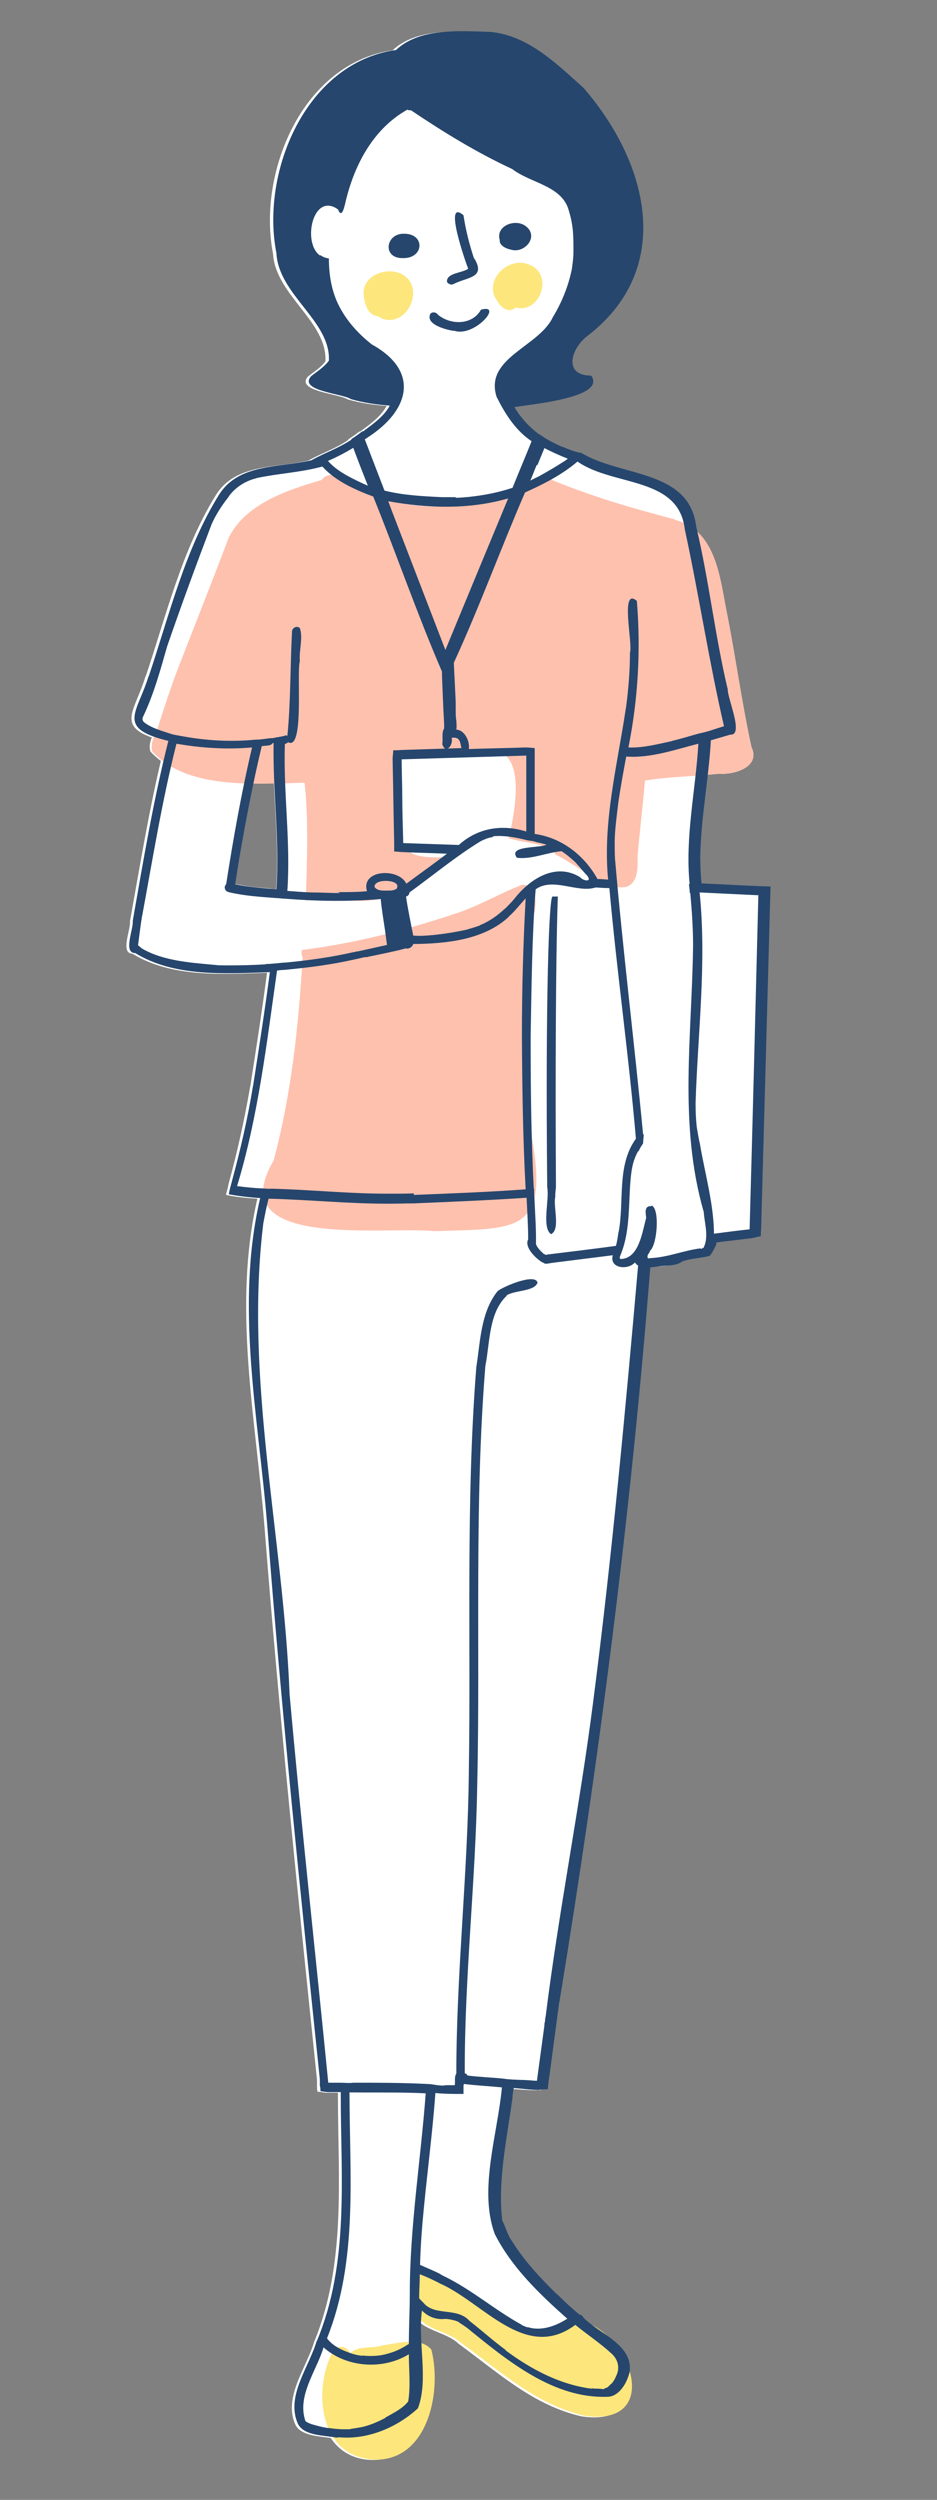
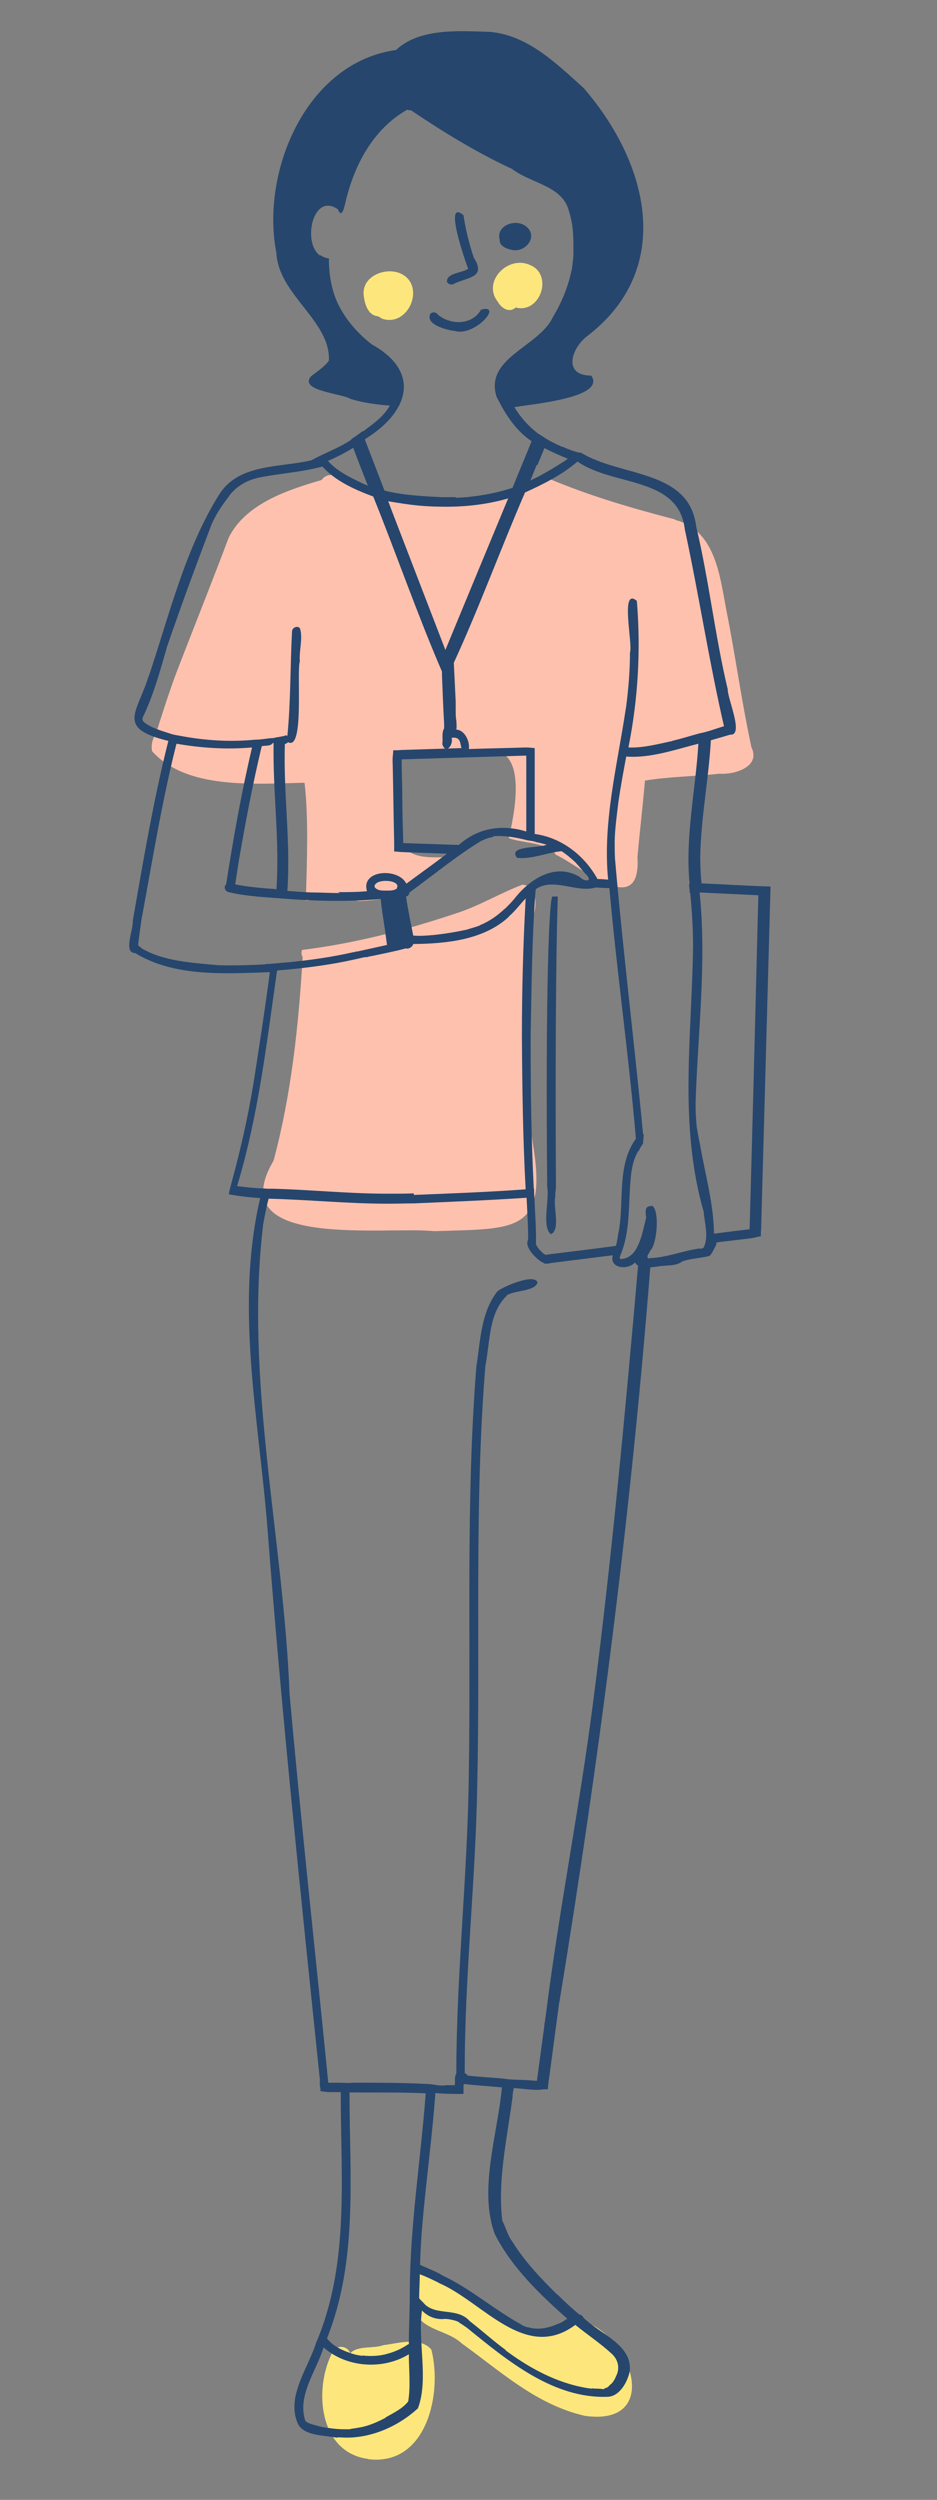
<svg xmlns="http://www.w3.org/2000/svg" version="1.1" viewBox="0 0 300 800">
  <rect x="0" y="0" width="300" height="800" fill="#808080" stroke="none" />
  <defs>
    <style>
      .cls-1 {
        fill: #26466d;
      }

      .cls-2 {
        fill: #fff;
      }

      .cls-3 {
        fill: #fec1ae;
      }

      .cls-4 {
        fill: #fde67c;
      }
    </style>
  </defs>
  <g>
    <g id="_レイヤー_1" data-name="レイヤー_1">
      <g id="_レイヤー_1-2" data-name="_レイヤー_1">
        <g>
-           <path class="cls-2" d="M245.8,283.8c-7.4-.2-14.7-.7-22.1-1-.3-2.9-.4-5.7-.4-8.6.1-8.8,1.4-17.5,2.4-26.2,1.5-.1,3.1-.3,4.6-.4,5,.4,13.3-2.3,10.3-8.5h0c-3.3-15.2-5.1-29.2-8.1-44.1-1.7-8.7-3-20.3-10.6-25.9,0-.2,0-.3-.1-.5-2.2-18.4-24.3-15.8-37-23.7,0,0-.2,0-.2.1-1.9-.4-3.7-1.2-5.5-1.9h-.2c-1.4-.6-2.7-1.3-4.1-2h0c-1.3-.7-2.5-1.6-3.7-2.4h0c-3-2.2-5.5-5.1-7.5-8.3,4.6-.9,29.6-2.9,24.6-10.1-8.9,0-6.4-8.4-1.6-12.4h0c28.4-21.5,20.1-55.2-.3-79.1h.1c-.3-.2-.5-.5-.8-.7h.1c-8.6-7.6-17.6-16.7-29.9-17.8-9.8-.3-22.6-1.3-30.1,5.8-28.9,4.1-43.3,39.2-38.3,65,.8,13.4,17.4,21.7,16.8,34.5-1.4,2-3.6,3.3-5.6,4.9-4.1,4.7,10,5.5,12.7,7.3h0q0,0,0,0c4.1,1.2,8.3,1.8,12.5,2.1-2,3.6-5.4,5.9-8.6,8.3v-.2c-1.2.9-2.4,1.8-3.7,2.6v.2c-3.9,2.7-8.7,4.3-12.8,6.6-10.2,2.4-23.2.9-29.5,10.9-11,17.7-16,38.8-22.6,58.3v-.2c-3.2,10.7-9.2,15.7,2,19.6-.5,1.3-.9,2.6-.5,4.4,1,1.2,2.2,2.2,3.4,3.1-4,17-6.8,34.2-9.9,51.4.3,2.6-3.2,10.2.8,10.3,12.5,7.7,28.8,6.6,43.1,6.1-1.6,12.2-3.5,24.4-5.4,36.6v-.2c-1.8,10.5-4.1,20.9-6.9,31.1h0c-.2,1.1-.5,2.2-.8,3.3h0v.3c3.3.7,6.6,1,10,1.2-8,34.7-.5,70.3,2.3,105.2h0c4.6,59,10.7,117.9,16.8,176.8h0v.9h0c0,.3,0,.6,0,.9h0v.3h0c0,.6,0,1.1.2,1.7.8,0,1.6.2,2.5.3h4v.9c0,26.3,2.7,53.8-7.6,78.8-2.5,8.4-10,17.8-6,26.6,1.8,3.5,7.4,3.6,11.3,4.2,2.4,3.6,6,6.2,11.2,6.9,18.7,2.1,23.7-21.2,20-35.1-1.1-1.3-2.6-2-4.3-2.3,0-2.8-.2-5.6,0-8.3,3.1,4.7,10,4.8,14.1,8.7,12.4,9,23.8,19.7,39.4,23.2,15.8,2.3,17.7-8.9,12.6-18.5-.4-.9-.9-1.7-1.5-2.5-2.6-3.8-6.2-7.1-10.4-8.8-.7-.6-1.4-1-2-1.3-.1,0-.2-.2-.3-.3-.1-.6-.7-1-1.3-1-2.4-2-4.7-4.1-7-6.3h-.1c-5.3-5.3-10.5-10.8-14.4-17.1h0c-1.5-2-2-4.6-3.2-6.7-1.5-12.9,1.5-26,3.2-38.8v.2c0-.3.1-.6.1-.9h0v-.4h0c.1-.8.3-1.6.4-2.5,2.7.2,5.3.4,8,.5h0c1,0,2,0,2.9-.1.2-1.5.4-2.9.5-4.4v.2c.9-6.8,1.8-13.6,2.7-20.3q.6-4.5,0,0c-.9,6.7,0,0,0,0h0c.2-1.2.3-2.4.5-3.6v.2c12.8-78,22.9-156.3,29.1-235.1.8,0,1.6-.2,2.4-.3h0c2.6-.5,5.5,0,7.7-1.5h-.2c2.9-1.1,6.1-1.1,9.1-1.9.2-.2.3-.4.5-.6h0c.2-.3.4-.6.6-1h0c.5-.9,1.1-1.7,1.1-2.7,3.8-.5,7.7-1,11.5-1.4h0c.9-.2,1.8-.4,2.7-.6v-.8h0c0-.6,0-1.2.1-1.8h0c1-36.4,1.9-72.9,3-109.3h1ZM88.5,284.5c-.7,0-1.3-.1-2-.2-2.8-.2-5.6-.4-8.4-.9-1-.2-1.9-.3-2.9-.5.4-2.6.8-5.1,1.2-7.7,1.4-8.2,2.9-16.4,4.6-24.6h6.7c.5,11.3,1.5,22.5.7,33.8h.1Z" />
          <g>
            <path class="cls-3" d="M139.1,394c-15.7-1.7-68.5,6.1-51.5-22.6,5.7-21.3,8-43.2,9.3-65.1-.4-.7-.5-1.5-.2-2.3,16.9-2.1,33.1-6.3,49.3-11.7,7.5-2.4,14.1-6.5,21.3-9.2,5.8.5,4.6,9.9,1.9,12.9,0,23.3-2.1,46,1.3,69.3,5.1,29.6-5.5,27.8-31.5,28.7h0Z" />
            <path class="cls-3" d="M114.4,288.1c-1.2-.8-2.7-.4-4-.6-2.2-.5-4.9-.9-6.8-1.1v1.4c-1.9.1-3.8.2-5.7.4.4-11.9.9-27.2-.4-37.7-15.8.3-37.7,2.3-48.8-10.1-.7-3.4,1.3-5.2,2.2-8.7,1.8-5.6,3.5-10.9,5.6-16.5,5.5-14.3,11.3-28.7,16.7-43.1,5.4-10.9,18.8-15.3,29.8-18.5,1.3-2,4.1-2.1,5.7-.3,19.7,12.8,46.6,10.7,66.8-.2,13.6,5.7,26.4,9.4,40.5,13.1l.2.2c12.8,3.2,14.3,18,16.3,28.6,3,14.9,4.8,28.9,8.1,44.2h0c3,6.1-5.3,8.8-10.3,8.4-7.9.9-16,.9-23.8,2.2-.7,8.1-1.7,16.5-2.4,24.5,1.2,20.2-17.8,3.1-26.2-.8-1.9-3.8-10.7-3.7-14.8-5.2,0,0-.1,0-.2-.1,1.6-6.8,5.5-25.3-3.5-27.7-5-.5-10.2-.3-15.2-.3-5.4.2-11.1-.2-16.5.9-3,.9-2.5,5.6.7,5.8-2.8,5.8-.2,13.2,0,19.3-.4,9.1,8.9,8.2,15.4,8.1-4.9,3.8-10.6,7.7-14.7,11.9-4.7,1.2-9.9,2.2-14.8,2.1v-.2Z" />
            <path class="cls-4" d="M117.9,786.9c-16.5-2.1-17.6-24.1-10.8-35.3h0s.2,0,.3,0h0c1.6-1.2,4.2-.4,4.7,1.5,2.5-2.6,7.3-1.4,10.6-2.6,4.8-.6,11.8-2.8,15.4,1.4,3.6,13.9-1.4,37.2-20,35.1h-.2Z" />
            <path class="cls-4" d="M187.2,773.1c-15.6-3.6-27-14.3-39.4-23.2-4.8-4.5-13.2-4-15.3-11.2-.5-2.4-2.2-6.2.8-7.6-1-14.9,31.9,17.7,40,14.9,5.2-.7,9.3-7.4,14.7-2.7,15.2,6.2,23,33.2-.8,29.8h0Z" />
            <path class="cls-4" d="M159.4,96.6c-5.2-6.5,3.4-15.2,10.5-11.7,7.3,3.2,3,15.6-4.8,13.5-2,1.9-4.6.2-5.7-1.8Z" />
            <path class="cls-4" d="M122.1,101.8c-.4-.2-.8-.4-1.1-.6-3.5-.3-4.4-4.6-4.6-7.2-.2-6,7.6-8.7,12.2-6.3,7.8,4,2,17.4-6.5,14.2h0Z" />
          </g>
          <g>
-             <path class="cls-1" d="M128.8,82.6c-6.3,0-5.4-7.6.2-7.8,7.3-.3,6.9,8.1-.2,7.8Z" />
            <path class="cls-1" d="M163.6,79.9c-1.5-.3-3.8-1.3-3.6-3.1-1.4-4.7,5.4-7.1,8.6-4.2,3.9,3.3-.7,8.6-5,7.3Z" />
            <path class="cls-1" d="M143.1,90.2c-.2-2.9,4.9-2.8,6.8-4.2-.8-2-8.1-22.8-1.5-17.1.7,4.7,1.9,9.4,3.4,13.9v-.2c3.9,6.4-2.1,6-6.6,8.3-.7.4-1.7,0-2.1-.7h0Z" />
            <path class="cls-1" d="M145.3,105.9c-2.6-.4-9.2-2.1-7.5-5.5.7-.7,1.9-.5,2.4.3,4.1,3.4,11,3.4,13.8-1.6,7.4-2-2.3,9.1-8.7,6.7h0Z" />
            <path class="cls-1" d="M176.5,395c-3.2-2-.5-11.2-1.3-15.1h0c-.6-61.8.6-93,1.7-93h1.7c-.7,19.8-.8,59.9-.6,92.6h0c0,1.1-.3,2.3-.2,3.4-.8,3.2,1.8,10.8-1.5,12.1h.2Z" />
            <path class="cls-1" d="M117.8,155.5c-1.6-4.1-3.2-8.1-4.7-12.2-2.6,1.6-5.3,3-8.1,4.2,2.9,3.3,7.1,5.3,11.1,7.2h0c.5.2,1.1.5,1.6.7h0ZM171.8,148.9c-.7,1.6-1.3,3.3-2,4.9.9-.5,1.8-.9,2.8-1.4h0c2.7-1.5,5.3-3,7.9-4.7h0s.1,0,.2-.1h0c.4-.3.7-.5,1.1-.8-2.5-1-5-2.1-7.5-3.4-.7,1.8-1.5,3.6-2.2,5.4h-.3ZM145.8,159.3c1.6,0,3.1-.2,4.7-.3h-.2c4.7-.5,9.3-1.4,13.8-2.9,2-5,4.1-9.9,6.1-14.9-5.2-3.5-8.5-8.8-11.2-14.2-4-12.5,13.6-16,18-25.5h0c2.8-4.6,4.9-9.7,6-15v.2c.3-2.1.6-4.1.6-6.2h0c0-2.2,0-4.6-.2-6.9v.2c-.2-2.5-.8-5-1.6-7.4h0c-2.7-7.1-12.1-7.9-17.8-12.3-11.4-5.3-22-11.8-32.4-18.8-.4,0-.8,0-1.2-.2-11.4,6.4-17.3,18.6-19.9,30.1-.6,2.5-1.3,4.3-2.3,1.8h0c-8.1-5.7-11.5,10.9-5.7,14.8v-.2c.8.6,1.8,1,2.8,1.1,0,5.7,1,11.4,3.9,16.4h0c2.5,4.4,5.9,8,9.8,11.1h0c15.6,8.6,12.1,21.2-1.3,29.8q-8.9,5.7,0,0c-.3.2-.6.4-.9.6,2.1,5.5,4.2,10.9,6.3,16.4,6,1.5,12.2,1.8,18.4,2.1h-.2,4.6v.2ZM125.5,163.6c5.7,14.8,11.4,29.6,17.1,44.4,6.7-16.2,13.4-32.4,20.1-48.5-12.4,3.6-25.8,3.2-38.4.9.4,1.1.8,2.1,1.2,3.2h0ZM128.8,255.1c0,4.9.2,9.8.3,14.7,5.9.2,11.8.4,17.8.6,6.1-5.5,13.9-6.7,21.6-4.3v-20.4.2-.8.2-.3.2-.2.2-.3.2-1.5.2-2c-13.3.4-26.6.8-39.9,1.2,0,4,.2,8.1.2,12.1h0ZM86.5,284.4c.7,0,1.3.1,2,.2,1.1-15.6-1.2-31.2-.9-46.8,0,0-.2,0-.2-.1-.7,1.2-2.5.8-3.6,1.1-2.9,12.1-5.2,24.3-7.3,36.5h0c-.4,2.6-.8,5.1-1.2,7.7,1,.2,2,.4,2.9.5h-.2c2.8.4,5.7.7,8.5.9ZM171.4,266.9c8.7,1.3,15.8,7,19.9,14.4,1.1,0,2.2.1,3.4.2-1.8-18.6,3-36.7,5.7-55v.2c.8-6,1.3-12,1.3-18.1v.2c1-2.5-3.3-21.2,2.2-16.5,1.3,15.6.4,31.5-2.7,46.9,4.7.2,9.5-1.1,14.2-2.1h-.2c2.9-.7,5.8-1.6,8.7-2.4h0c2.7-.5,5.2-1.5,7.9-2.3-4.8-20.8-8-41.9-12.5-62.8v.2c-1.7-17.5-22.9-14-34.4-22.1-4.9,4.2-10.8,7.2-16.8,9.9-7.8,18-14.6,36.7-22.8,54.5.2,4.1.4,8.3.6,12.4h0c0,.9,0,1.8,0,2.6h0c0-.1,0,0,0,.2h0c0,1.1,0,2.2.2,3.3v-.3c0,1.1.2,2.1,0,3.2,2.7.1,4.4,3.8,4,6.2,6-.2,12.1-.3,18.1-.5h0c1,0,2,.1,3,.2v2.7h0v13.1-.2.9-.2,3h0v1.9-.2,5.3-.2,1.8-.4ZM124.2,285c.9,0,1.8,0,2.6-.5h.2v-.2c1.8-2.8-7.2-3.4-7.1-.5.9,1.4,2.8,1.2,4.3,1.2ZM108.1,285.5c3.1,0,6.3,0,9.4-.3-2.1-6.9,10.1-7.6,12.6-2.4,4.3-3.2,8.7-6.3,13-9.6-4.6-.2-9.3-.3-13.9-.5h0c-1,0-2-.2-3-.2,0-.9,0-1.9,0-2.8h0c-.2-8.9-.3-17.8-.5-26.7h0c0-1,.2-1.9.2-2.9.9,0,1.8,0,2.7-.1h0c6.4-.2,12.8-.4,19.2-.6-.3-.5-.2-1-.4-1.5h0c-.3-1.6-1.3-2-2.8-1.8.6,2.5-2,5.4-3,2,.3-1.6-.3-3.6.6-5v-1.7.3c-.3-5.3-.5-10.5-.7-15.8h0v-1c-7.9-18.3-14.5-37.4-22-56-5.9-2.2-12-4.9-16.3-9.6-6.9,1.9-14.1,2.2-21.1,3.7h.2c-3.5.8-6.6,2.7-8.8,5.5h0c-.2.4-.5.7-.7,1h0c-2,2.6-3.8,5.4-5.1,8.4h0c-4.9,12.9-9.7,25.9-14.2,39h0c-2.2,7.7-4.3,15.4-7.8,22.7-.2.6,0,1.2.5,1.6h0c2.5,1.9,5.7,2.7,8.7,3.7h0c.9.3,1.9.4,2.9.6h0c7.9,1.5,16,2,24,1.2h.3c1.8,0,3.7-.5,5.4-.5h0c1.4-.4,2.8-.4,4.1-.9.2,0,.3.2.4.3,1.1-11.1.9-22.4,1.5-33.5,0-1.2,1.6-2,2.5-1.1,1.1,3.1-.3,7.1,0,10.6-1.1,3.6,1.5,28.9-3.8,25.9-.2.3-.6.5-1,.6-.5,15.7,1.9,31.3.8,47,2.6.2,5.1.4,7.7.5h-.2c3.1,0,6.2.2,9.4.2l-.7-.3ZM157.6,267.9c-1.3.2-2.5.7-3.7,1.3h0c-8,4.9-15.2,10.9-22.8,16.4,0,.6-.5,1.2-1.1,1.3.6,4.2,1.5,8.3,2.3,12.5,2.2.2,4.5,0,6.7-.2h0c3.7-.4,7.3-1,10.9-1.8h-.2c1.4-.4,2.8-.8,4.1-1.3h-.2c2.8-1.1,5.4-2.9,7.6-4.9h-.1c.2-.1.4-.3.7-.5h0c1-1,2-2,2.9-3.1h0c4.9-6.3,13.2-11.7,21-6.9,1.1,1.3,4.1,1.7,2.2-.6h0c-1.2-1.2-2.2-2.6-3.4-3.8h.1c-1.5-1.4-3.1-2.8-4.8-3.9-4.7.4-9.6,2.7-14.3,2.1-3-4,7.3-3,9.5-4.2-1.1-.3-2.2-.6-3.3-.8h0c-.9-.4-1.9-.4-2.9-.6h0c-3.5-.9-7.2-1.6-10.8-1.3l-.3.3ZM85,308.5c2.3,0,4.5-.4,6.8-.5h0c7.2-.7,14.4-1.7,21.4-3.3.3,0,.6-.1.8-.2h.4c3.2-.7,6.3-1.4,9.5-2.1-.2-1.5-.4-3-.6-4.5h0c-.5-3.4-1.1-6.8-1.4-10.2-10.2.9-20.5.7-30.7-.1h0c-.9,0-1.8-.2-2.8-.2h0c-5.1-.4-10.2-.7-15.2-1.9h.2c-1.2,0-2-1.6-1-2.5,2.3-14.7,4.9-29.4,8.3-43.8-8.1.7-16.2.2-24.2-1.2-4.6,18.2-7.6,36.8-11,55.2v-.2c-.5,3.2-.9,6.3-1.3,9.5.4.3.7.6,1.1.9h-.1c7.2,4.3,16.5,4.7,24.8,5.5h-.2c5.1.1,10.2,0,15.3-.3h0ZM132.5,382.4h0c11.9-.5,23.9-.9,35.8-1.8-.9-16.4-1.1-32.8-1.2-49.2h0c0-14.7.4-29.3,1.2-43.9-1.8,1.9-3.4,4.1-5.4,5.8h.1c-8,7.5-20.1,8.7-30.7,8.8h0c-.2.9-1.4,1.7-2.4,1.4-3.6,1-7.4,1.7-11.1,2.5h0c-.4,0-.9.2-1.3.3h-.7c-1,.2-2.1.5-3.1.7h0c-7.5,1.7-15.2,2.7-22.9,3.4-.7,0-1.4.1-2.1.2-3.3,23.1-6,46.6-12.8,69h.4-.2c2.5.3,5,.6,7.6.7h0c1,0,2.1.2,3.2.1h0c12.3.3,24.6,1.6,36.9,1.6h-.2,2.4-.2c2.2,0,4.4,0,6.7-.1v.5ZM224.1,366.1c1.6,9.5,4.4,19,4.5,28.7,3.8-.5,7.6-1,11.4-1.4,1-35.6,1.9-71.3,2.8-106.9-6.3-.3-12.5-.6-18.8-.9,2.3,22.5-.6,45-1.3,67.5v-.2c0,2.6.1,5.3.4,7.9h0c.3,1.8.6,3.6,1,5.3h0ZM175,401.5c7.4-.9,14.8-1.8,22.2-2.8.4-1.4.6-2.9.8-4.3v.2c2-10-.7-21.5,5.6-30.2-2.3-26.8-6.1-53.4-8.5-80.2-1.5,0-2.9-.1-4.4-.2-5.8,1.9-13.7-3.4-19.2.6-1.2,15.5-1.3,31.2-1.6,46.8h0v1.6-.2.6-.2.8-.2c0,15.5.2,31.1,1,46.6h.1c0,.9,0,1.8.1,2.8h0c.2,5,.6,10,.5,14.9.2.7.7,1.3,1.2,1.9h0c.4.4.7.8,1.2,1.1h-.2c.3.2.7.3,1,.5h.2ZM208.7,385.8c2.6,1.3,1.7,12.4-.5,14.4h-.1v.2c-.2.7-1.1,1.3-.7,2.1h0v.2c.3,0,.6,0,.9-.1h.2c5.5-.3,10.3-2.4,15.7-3.1.2.2.6.2.6-.1h.4c1.9-3.6.3-8,.1-11.8v.2c-8.1-28.2-3.7-56.7-3.4-85.5v.2c0-5.6-.4-11.2-.9-16.8h-.2c.1-.9-.2-1.9-.2-2.8h.2c-1.5-15,1.9-29.9,2.8-44.9-7.5,1.9-15.4,4.7-23.1,4.1-.9,4.8-1.8,9.7-2.5,14.5h0c-.5,4.2-1.1,8.4-1.2,12.6h0c0,1.8,0,3.7.1,5.5,2.5,29.2,6.2,58.9,9,88.3h.2c0,1-.2,2-.2,2.9-.5.8-1.1,1.6-1.4,2.5h-.2c-1,1.8-1.7,3.8-2,5.9v-.2c-1.4,9.1,0,19-3.7,27.7h0c-.1.3-.3.7,0,1.1h0c6,0,7-8.6,8.3-13.2-.2-1.4-.7-3.9,1.6-3.7l.2-.2ZM144.8,667.3h.8c.2-1.2-.2-2.7.5-3.7,0-32.2,3.7-64.2,4-96.4.7-43.2-1-86.6,2.4-129.7,1.3-8.2,1.4-17.5,6.8-24.3,1.8-1.5,12.2-5.9,12.8-2.7-1.1,2.9-7.3,2.3-10,4.1h.2c-5.9,5.5-5.4,15.1-6.9,22.5h0c-3.6,44.6-1.6,89.4-2.6,134.1-.5,30.8-4.1,61.5-4,92.3.4,0,.7.4.9.7,3.8.5,7.7.6,11.5,1h0c1.8.3,3.6.3,5.4.4h0c1.8,0,3.5.2,5.3.3.8-5.9,1.6-11.8,2.4-17.7h0c0-.4,0-.8.2-1.3v-.2h0c0-.5.1-.9.2-1.4h0c4.2-33.7,10.9-67,15.2-100.6h0c6-46.4,10.3-93,14.4-139.7-.4-.2-.8-.6-1-1-2.3,2.6-8.3,1.9-7.1-2.3-6.4.8-12.8,1.6-19.1,2.4-1.6.2-1.3.3-2.4.3h-.4c0-.1.2,0,.2,0-.6-.4-.8-.3-1.6-.9-1.9-1.4-5-4.5-3.8-6.9,0-4.4-.3-8.8-.5-13.3-12,.8-24.2,1.3-36.1,1.8-2.5,0-5.1.1-7.6.1h0-1,.2-.4.2c-12.7,0-25.3-1.3-37.9-1.6-.7,2.6-1.2,5.3-1.7,7.9h0c-6.1,50,6.4,100.2,8.4,150.3h0v.2q0,0,0,0c3.7,41.5,8.3,83,12.4,124.5h3.8c1.4,0,2.9.2,4.2,0,7.9,0,15.7,0,23.6.4h0c2,0,4.2.8,6,.4.7,0,1.5,0,2.2,0h-.2ZM168.9,744.7c4.3,1.4,9-.3,12.6-2.6h0s.1,0,.2,0c-8.9-7.9-17.9-16.5-23.3-27.2-5.2-14.2.9-31.8,2.3-46.9-4.1-.4-8.1-.6-12.2-1.1v.2s-.1.2-.1.3h0v2.7c-3,0-6,0-9-.3-1,13.8-2.9,27.5-4.1,41.2h0c-.4,4.6-.7,9.2-.8,13.8,2.2,1,4.5,1.9,6.6,3h-.2c.3,0,.5.3.8.4h0c9.1,4.3,16.6,11,25.4,15.8h-.2c.7.3,1.4.6,2.2.9h-.2ZM116.1,753.8c1.7.2,3.4.2,5.2,0h-.2c.8,0,1.7-.3,2.5-.4h-.2c2.6-.6,5.1-1.7,7.3-3.2h0s0,0,.2,0h0c0-5.3.3-10.7.3-16h0c0-21.6,3.5-42.9,5.1-64.3-8.1-.4-16.3-.2-24.4-.3,0,26.3,2.8,53.7-7.2,78.7,1.9,2.6,5.2,4,8.3,5h0c1,.3,2,.5,3.1.6ZM189.5,764.3c1.2.2,2.5,0,3.7.3.2-.2.6-.3.9-.5h.2c.5-.3.8-.7,1.2-1.1h.1c.8-.8,1.3-1.7,1.7-2.7h0c1.3-2.6.5-5.4-1.6-7.2h0s0,0,0,0h0c-3.6-3.3-7.7-6-11.5-9.1-16.1,12-29.7-7.5-43.7-13.4h.2c-.2,0-.4-.2-.7-.3h0c-1.8-.9-3.7-1.8-5.6-2.5,0,2.6-.2,5.1-.2,7.7.6.7,1.3,1.3,1.9,2h0c3.9,3.6,10.4.9,14.3,5.3h0c3.9,3,7.6,6.4,11.6,9.3,0,0-.1,0-.2,0,7,5.2,14.8,9.6,23.5,11.6h-.2.3-.2c.1,0,.3,0,.4,0h-.2c1.3.3,2.7.6,4.1.7h0ZM112.2,777.3c1.4-.2,2.7-.4,4.1-.7h0c2.5-.6,4.9-1.7,7.2-2.9h-.2c2.6-1.5,5.5-2.8,7.4-5.2.8-5,.2-10.1.2-15.1-8.3,5.1-20,4.3-27.3-2.2-2.3,7.6-8.6,15.5-5.8,23.6.9.7,2,1,3.1,1.3h0c1.4.4,2.7.7,4.1.9h.2c1.5.2,3.1.4,4.7.4h-.2c.9,0,1.7,0,2.5,0h0ZM107.8,780.1c-3.9-.8-10.4-.5-12.4-4.4-4-8.9,3.6-18.2,6-26.6v.2c10.5-25,7.7-52.6,7.7-79v.2-1h-4c-.8,0-1.7-.2-2.5-.3,0-.6,0-1.1-.2-1.7h0v-.3h0c0-.3,0-.6,0-.9h0v-.9h0c-6.1-58.9-12.3-117.7-16.8-176.8h0c-2.8-34.9-10.4-70.5-2.3-105.2-3.3-.2-6.7-.6-10-1.2v-.3h0c.2-1.1.5-2.2.8-3.3h0c2.8-10.3,5.2-20.6,6.9-31.1v.2c1.9-12.2,3.8-24.4,5.4-36.6-14.2.5-30.6,1.6-43.1-6.1-4,0-.5-7.7-.8-10.3,3.4-19.3,6.6-38.6,11.4-57.6-16.9-4.1-9.9-8.9-6.3-20.8v.2c6.6-19.6,11.6-40.7,22.6-58.3,6.3-9.9,19.3-8.5,29.5-10.9,4.1-2.3,8.8-3.9,12.8-6.6v-.2c1.3-.8,2.5-1.7,3.7-2.6v.2c3.2-2.4,6.7-4.8,8.6-8.3-4.2-.3-8.4-.9-12.5-2.1q-2.7-.8,0,0c4.1,1.2,0,0,0,0h0c-2.7-1.8-16.8-2.6-12.7-7.3,2-1.6,4.2-2.9,5.7-5h0c.6-12.7-16.1-21-16.8-34.4-5.1-25.9,9.4-61,38.3-65,7.5-7.1,20.3-6.1,30.1-5.8,12.2,1.1,21.3,10.2,29.9,17.9h-.1c.3.2.5.5.8.7h-.1c20.3,23.8,28.7,57.5.3,79h0c-4.9,4-7.4,12.4,1.6,12.4,5,7.2-20,9.2-24.6,10.1,1.9,3.2,4.5,6.1,7.5,8.4h0c1.2.7,2.4,1.6,3.7,2.3h0c1.3.7,2.7,1.4,4.1,2h.2c1.8.8,3.6,1.5,5.5,1.9,0,0,.1,0,.2-.1,12.7,7.9,34.8,5.3,37,23.7,4.1,17.2,6,34.9,10.1,52.1-.1,2.9,5.3,14.9.8,14.5-2,.6-4.1,1.2-6.2,1.8-.7,12.5-3.2,24.8-3.4,37.3v-.2c0,2.9.1,5.8.4,8.7,7.4.3,14.7.8,22.1,1-1,36.4-2,72.9-3,109.3h0c0,.6-.1,1.2-.1,1.8h0v.8c-.9.2-1.8.4-2.7.6h0c-3.8.5-7.7.9-11.5,1.4,0,1-.7,1.8-1.1,2.7h0c-.2.3-.4.7-.6,1h0c-.2.2-.3.4-.5.6-3,.8-6.3.8-9.1,1.9h.2c-2.2,1.5-5.1,1-7.7,1.5h0c-.8.1-1.6.2-2.4.3-6.2,78.8-16.3,157.1-29.1,235.1v-.2c-.2,1.2-.3,2.4-.5,3.6h0c-.9,6.8-1.8,13.5-2.7,20.3v-.2c-.2,1.4-.4,2.9-.5,4.4-1,0-2,0-2.9.2h0c-2.7,0-5.3-.4-8-.6-.2.8-.3,1.6-.4,2.5h0v.4h0c0,.3-.1.6-.1.9v-.2c-1.7,12.8-4.7,25.9-3.2,38.8,1.1,2.1,1.7,4.7,3.2,6.7h0c3.9,6.3,9.1,11.8,14.4,17h.1c2.3,2.3,4.6,4.4,7,6.4.6,0,1.1.5,1.3,1,5.2,5.2,15.9,8.7,14.8,17.3-.7,3.2-3.1,7.7-6.8,8-17.5.8-32.4-11.6-45.2-22h0s-.1,0-.2-.2h0s0,0,0,0h-.1c-.8-.6-1.6-1.1-2.4-1.6h.2c-.4-.2-.8-.4-1.3-.5h.2c-1.2-.3-2.3-.6-3.6-.6q-.9,0,0,0c1.3,0,0,0,0,0h0c-2.7.3-5.4-.7-7.3-2.7-1.4,10.1,2.2,22.1-1.3,31.3-6.5,6-15.8,10-24.8,9.3h-1Z" />
          </g>
        </g>
      </g>
    </g>
  </g>
</svg>